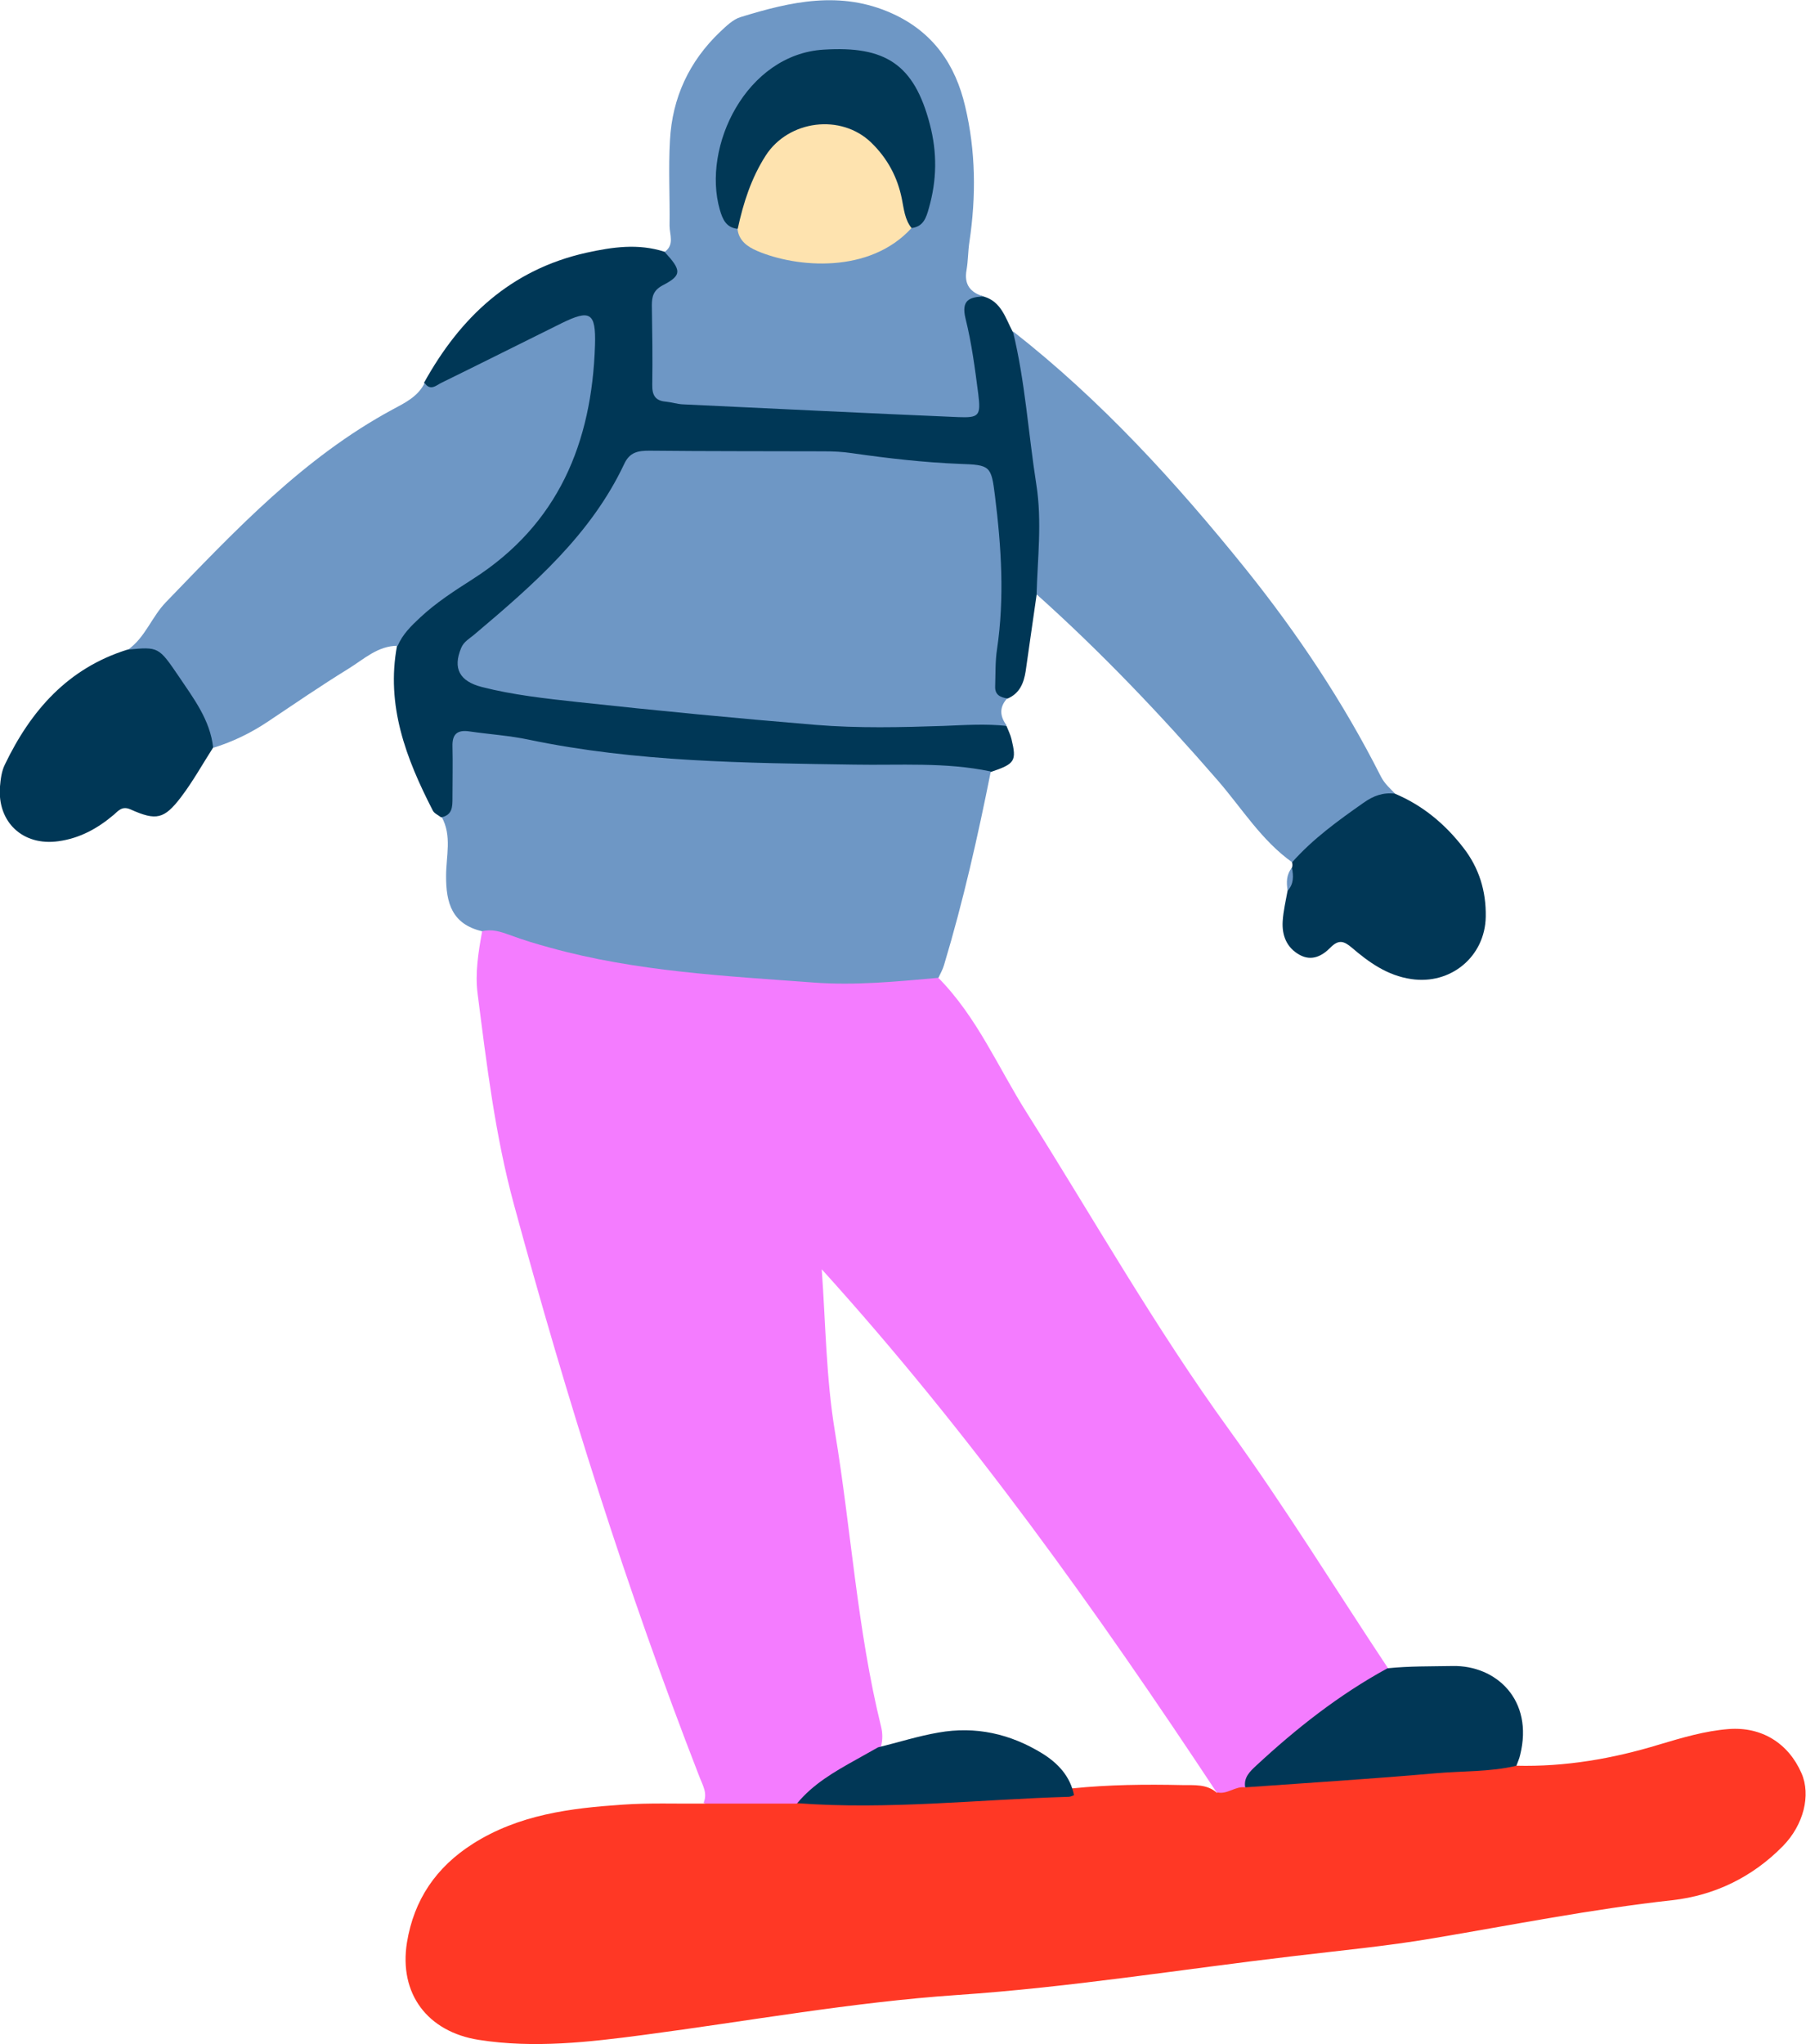
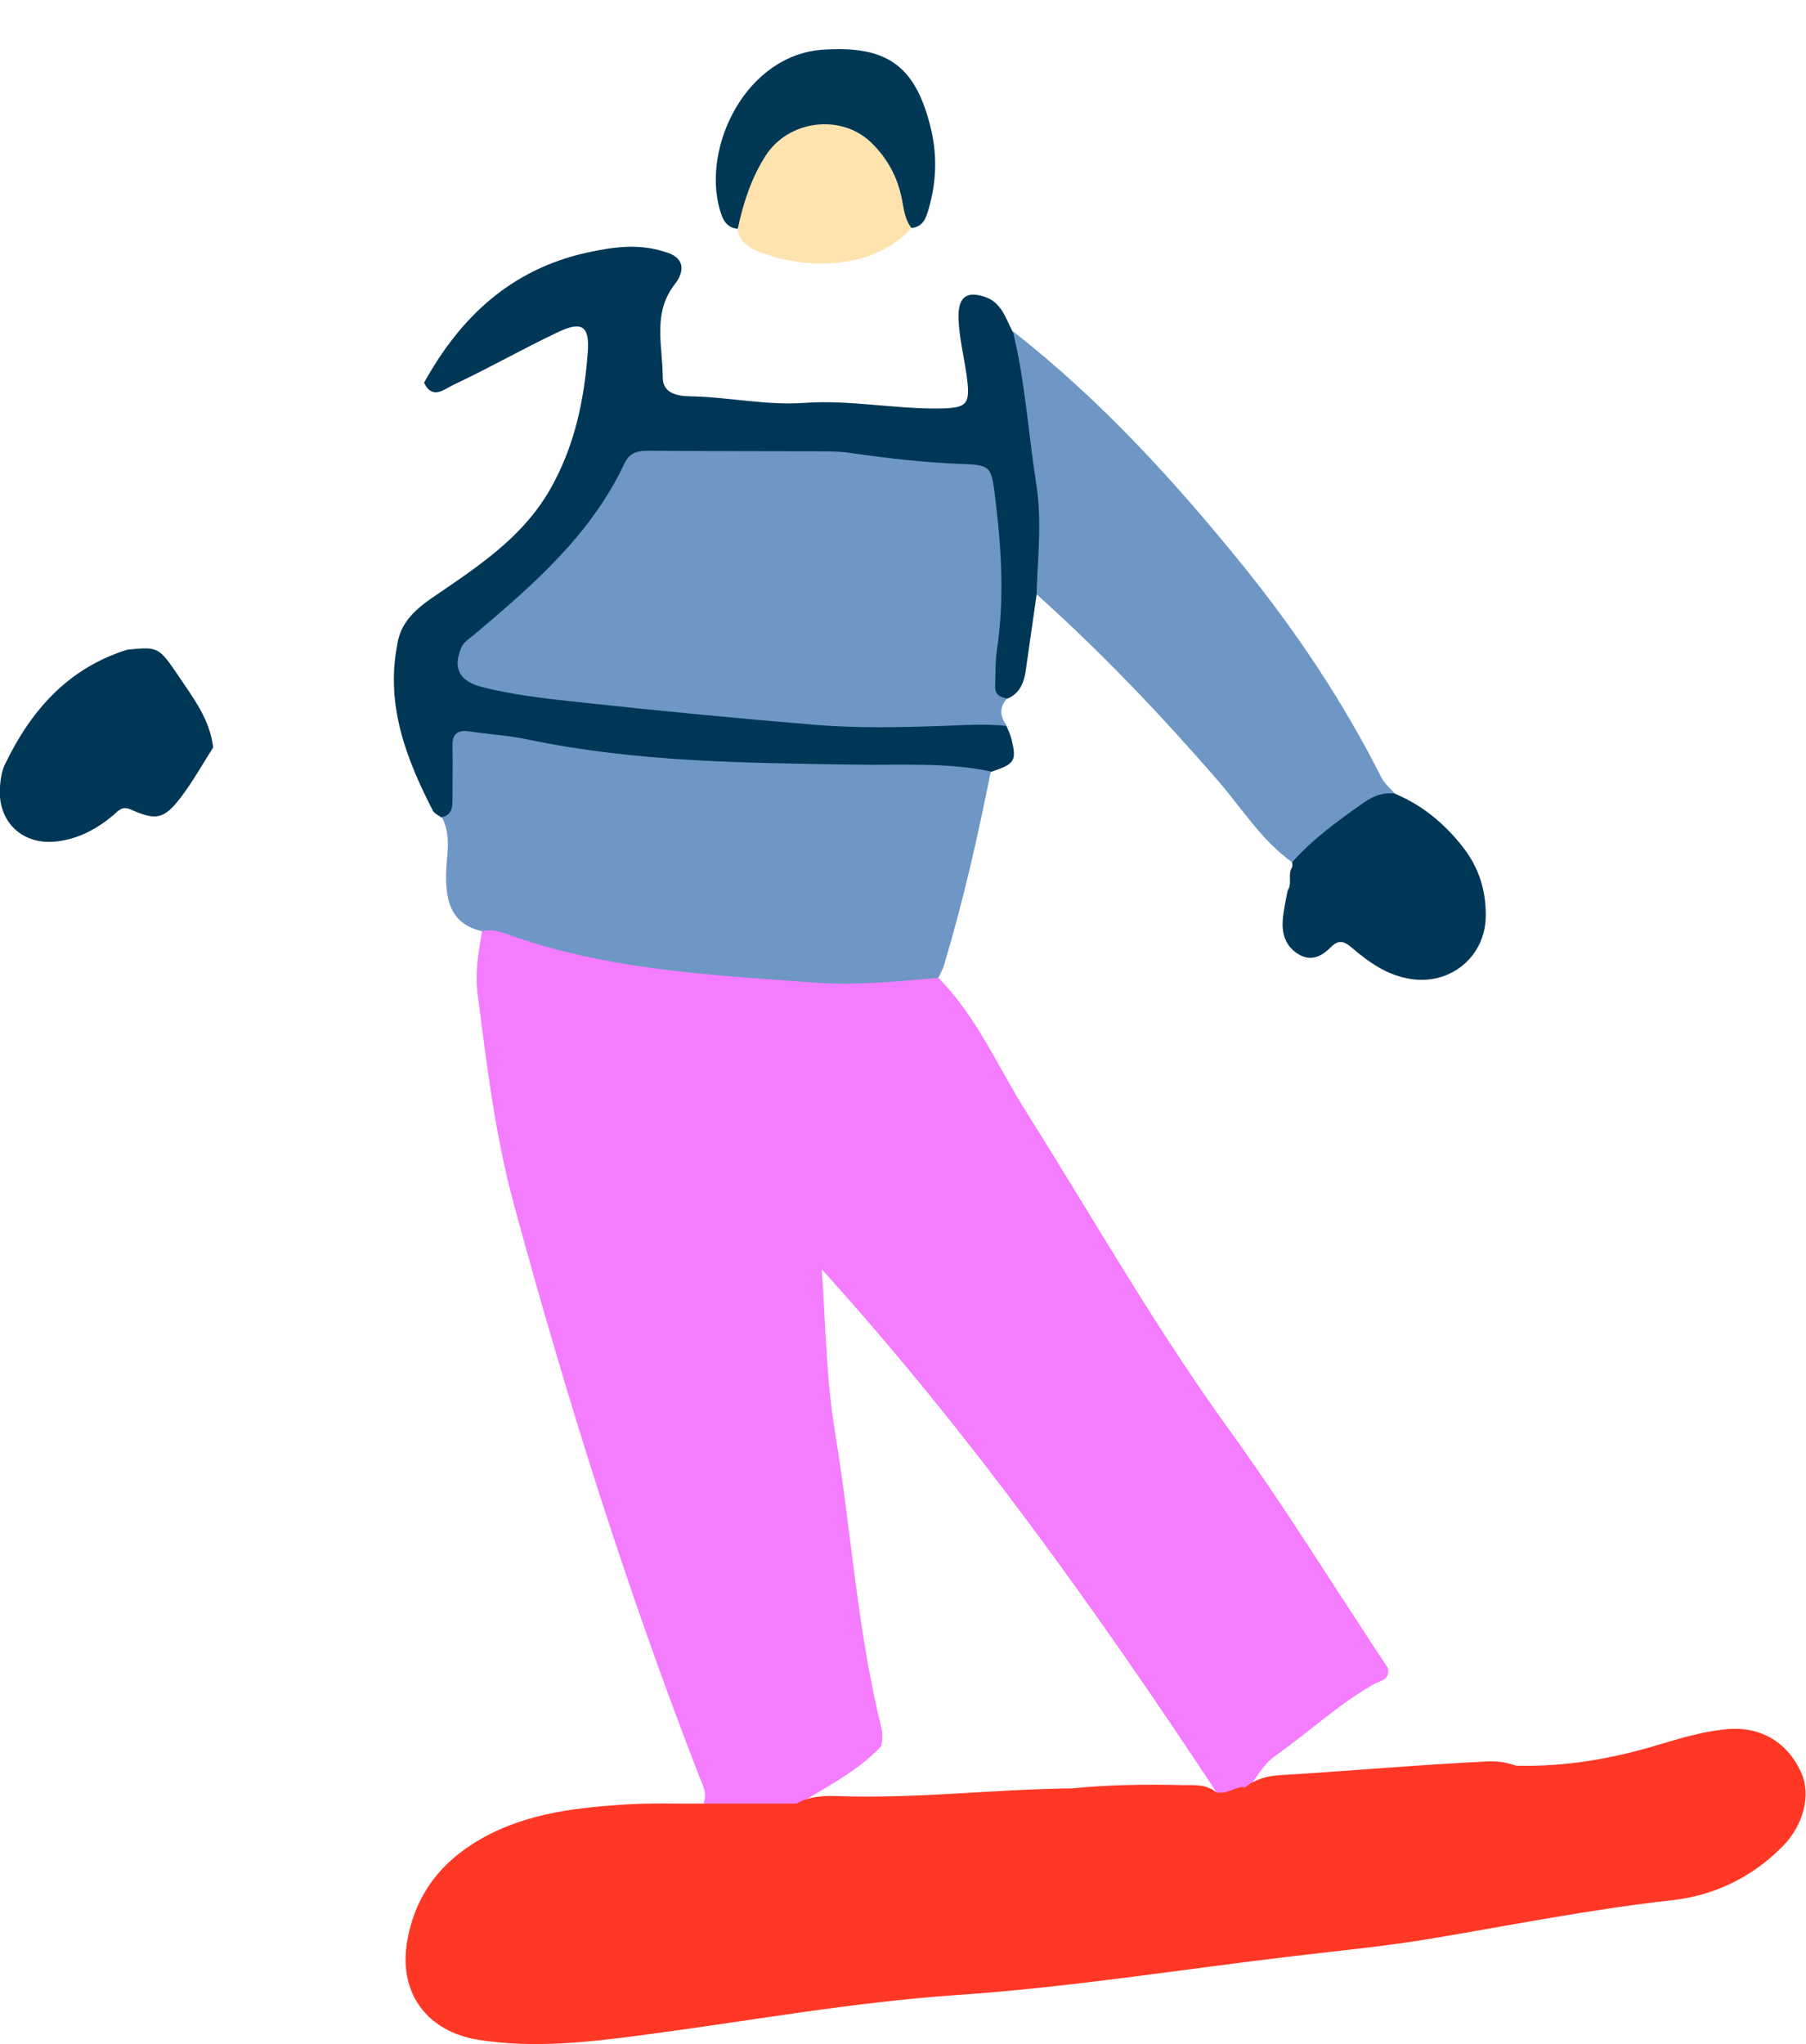
<svg xmlns="http://www.w3.org/2000/svg" id="_イラスト" data-name="イラスト" viewBox="0 0 87.69 99.23">
  <defs>
    <style>
      .cls-1 {
        fill: #013856;
      }

      .cls-2 {
        fill: #f47cff;
      }

      .cls-3 {
        fill: #6e97c5;
      }

      .cls-4 {
        fill: #003756;
      }

      .cls-5 {
        fill: #fee3af;
      }

      .cls-6 {
        fill: #ff3825;
      }

      .cls-7 {
        fill: #013756;
      }
    </style>
  </defs>
  <path class="cls-2" d="m34.15,87.55c.23-.49-.04-.89-.2-1.32-3.53-9.08-6.45-18.37-9-27.77-.91-3.35-1.32-6.79-1.76-10.22-.13-1.01.04-2.03.22-3.03.58-.55,1.21-.26,1.81-.08,6.23,1.89,12.62,2.31,19.08,2.02.45-.02.93-.13,1.26.32,1.88,1.9,2.9,4.35,4.3,6.56,3.24,5.14,6.23,10.42,9.8,15.35,2.72,3.76,5.16,7.73,7.73,11.6.12.59-.42.63-.72.8-1.71.98-3.14,2.33-4.74,3.45-.62.44-.93,1.11-1.39,1.66-.44.25-.9.45-1.41.21-5.87-8.88-12.03-17.53-19.23-25.48.19,2.65.21,5.28.64,7.88.79,4.77,1.08,9.61,2.24,14.32.08.32.08.64,0,.96-1.27,1.35-2.95,2.1-4.47,3.1-1.39.03-2.83.51-4.14-.36Z" />
  <path class="cls-6" d="m59.12,87.02c.48.1.87-.32,1.34-.25.48-.4,1.07-.55,1.66-.59,3.39-.2,6.77-.51,10.15-.67.46-.02.91.06,1.35.21,2.38.06,4.69-.34,6.95-1.03,1.11-.33,2.21-.66,3.37-.75,1.59-.12,2.89.68,3.53,2.14.47,1.07.1,2.52-.9,3.54-1.48,1.51-3.32,2.4-5.38,2.63-3.9.43-7.75,1.2-11.62,1.85-2.23.38-4.48.59-6.73.86-5.45.64-10.88,1.52-16.35,1.89-5.12.35-10.16,1.27-15.24,1.94-2.65.35-5.32.66-8,.24-2.49-.39-3.89-2.24-3.49-4.73.34-2.07,1.41-3.65,3.2-4.79,2.24-1.42,4.74-1.73,7.28-1.9,1.29-.09,2.59-.04,3.88-.05,1.52,0,3.04,0,4.55,0,.67-.38,1.4-.39,2.14-.36,3.76.12,7.5-.34,11.26-.38,1.77-.18,3.55-.2,5.33-.16.59.01,1.2-.06,1.69.38Z" />
  <path class="cls-3" d="m48.93,33.88c-.41.42-.4.87-.06,1.33-.45.42-1.02.38-1.57.39-7.73.18-15.4-.56-23.03-1.69-.18-.03-.37-.06-.54-.1-.72-.18-1.48-.33-1.7-1.2-.23-.92.15-1.63.85-2.19,1.34-1.08,2.47-2.36,3.71-3.54,1.22-1.15,2.27-2.44,3.03-3.93.53-1.02,1.29-1.45,2.43-1.48,4.95-.1,9.87.1,14.8.58,1.12.11,1.62.75,1.82,1.76.45,2.33.52,4.68.27,7.03-.11,1.02-.18,2.02.01,3.03Z" />
  <path class="cls-3" d="m45.56,47.47c-2.01.18-4.02.38-6.04.23-4.3-.32-8.61-.53-12.8-1.69-.66-.18-1.33-.38-1.97-.62-.44-.16-.87-.3-1.34-.18-1.46-.34-1.76-1.37-1.75-2.7,0-.94.29-1.93-.21-2.84.11-.92.12-1.84.16-2.76.06-1.57.41-1.84,1.95-1.71,2.16.18,4.26.76,6.42.96,5.13.49,10.28.6,15.44.56.95,0,1.96-.14,2.69.72-.63,3.16-1.34,6.31-2.27,9.4-.06.22-.18.42-.27.62Z" />
  <path class="cls-4" d="m48.09,37.45c-2.19-.46-4.4-.29-6.61-.33-5.29-.08-10.58-.12-15.8-1.21-.94-.2-1.91-.26-2.87-.4-.59-.09-.86.11-.84.73.02.83,0,1.66,0,2.49,0,.44,0,.84-.55.95-.14-.11-.34-.19-.41-.34-1.29-2.51-2.28-5.09-1.73-8,.2-1.46,1.4-2.1,2.44-2.82,1.91-1.31,3.76-2.64,4.96-4.71,1.21-2.09,1.69-4.38,1.86-6.73.09-1.28-.3-1.5-1.46-.95-1.71.81-3.35,1.75-5.06,2.55-.43.2-1.02.76-1.43-.1,1.76-3.18,4.21-5.49,7.88-6.31,1.27-.28,2.52-.46,3.79-.05.99.26,1.01.93.51,1.57-1.11,1.42-.59,3.01-.59,4.54,0,.77.72.9,1.33.91,1.85.03,3.67.45,5.53.32,2.18-.16,4.33.29,6.5.27,1.46-.01,1.59-.19,1.39-1.64-.13-.91-.36-1.81-.39-2.74-.02-.84.24-1.38,1.24-1.05.84.25,1.04,1.04,1.39,1.7.63.74.8,1.64.94,2.56.31,2.15.54,4.3.78,6.46.14,1.29.04,2.57-.56,3.77-.18,1.23-.35,2.46-.53,3.7-.09.57-.29,1.07-.87,1.32-.35-.05-.63-.17-.61-.59.02-.6,0-1.21.09-1.8.37-2.49.21-4.97-.1-7.45-.18-1.46-.23-1.5-1.71-1.55-1.75-.07-3.49-.27-5.23-.52-.46-.07-.92-.09-1.38-.09-2.82-.01-5.64,0-8.45-.03-.55,0-.96.06-1.23.64-1.62,3.44-4.42,5.87-7.25,8.26-.24.21-.54.36-.67.68-.41.99-.08,1.61,1,1.89,1.52.39,3.09.56,4.64.73,3.85.42,7.71.79,11.57,1.11,2.07.17,4.15.12,6.23.05,1.01-.04,2.03-.11,3.04,0,.08.21.19.42.24.63.26,1.08.18,1.21-1.01,1.61Z" />
-   <path class="cls-3" d="m20.61,18.58c.28.43.58.12.83,0,1.94-.95,3.87-1.92,5.81-2.88,1.4-.69,1.69-.54,1.64,1.06-.15,4.73-1.78,8.7-5.93,11.35-.89.57-1.78,1.14-2.56,1.87-.44.41-.85.81-1.09,1.37-.97,0-1.65.66-2.4,1.12-1.33.82-2.63,1.71-3.93,2.58-.81.54-1.68.96-2.61,1.25-.63-.74-.9-1.68-1.4-2.5-.67-1.1-1.35-2.11-2.77-2.25.85-.59,1.16-1.6,1.86-2.32,3.36-3.48,6.67-7.01,11-9.35.6-.32,1.24-.63,1.56-1.29Z" />
-   <path class="cls-3" d="m47.78,14.39c-.69.03-1.12.16-.9,1.07.3,1.2.46,2.44.62,3.67.13,1.05.04,1.16-.97,1.12-4.46-.19-8.91-.41-13.37-.62-.27-.01-.54-.1-.82-.13-.52-.04-.68-.31-.67-.82.02-1.29,0-2.58-.02-3.86,0-.43.08-.74.55-.98.92-.48.89-.72.07-1.61.49-.34.24-.84.24-1.27.02-1.38-.06-2.77.02-4.15.11-2.06.93-3.83,2.43-5.26.3-.28.63-.61,1-.72,2.43-.75,4.86-1.31,7.37-.17,1.98.9,3.06,2.48,3.53,4.49.52,2.17.54,4.38.21,6.59-.07.45-.06.92-.14,1.37-.13.72.2,1.1.85,1.29Z" />
-   <path class="cls-3" d="m50.33,28.87c.05-1.78.27-3.55-.01-5.34-.39-2.48-.54-5-1.14-7.45,4.28,3.35,7.91,7.33,11.31,11.55,2.52,3.14,4.74,6.47,6.56,10.07.18.35.44.57.69.83-1.61.92-3.2,1.88-4.51,3.23-.13.14-.3.2-.49.1-1.49-1.06-2.44-2.62-3.61-3.97-2.76-3.18-5.65-6.22-8.79-9.03Z" />
+   <path class="cls-3" d="m50.33,28.87c.05-1.78.27-3.55-.01-5.34-.39-2.48-.54-5-1.14-7.45,4.28,3.35,7.91,7.33,11.31,11.55,2.52,3.14,4.74,6.47,6.56,10.07.18.35.44.57.69.83-1.61.92-3.2,1.88-4.51,3.23-.13.14-.3.2-.49.1-1.49-1.06-2.44-2.62-3.61-3.97-2.76-3.18-5.65-6.22-8.79-9.03" />
  <path class="cls-4" d="m6.18,31.54c1.53-.15,1.52-.14,2.51,1.31.72,1.07,1.51,2.1,1.66,3.44-.52.81-.99,1.66-1.57,2.42-.81,1.06-1.2,1.14-2.43.59-.42-.19-.6.06-.82.25-.79.67-1.66,1.15-2.7,1.29-1.72.24-2.97-.93-2.83-2.66.03-.36.08-.75.24-1.07,1.26-2.62,3.06-4.67,5.94-5.57Z" />
  <path class="cls-7" d="m62.74,41.86c1.01-1.14,2.23-2.02,3.47-2.89.48-.34.95-.51,1.52-.44,1.35.57,2.43,1.47,3.32,2.62.77.99,1.11,2.11,1.09,3.35-.03,1.94-1.7,3.32-3.62,3.03-1.16-.17-2.05-.81-2.89-1.53-.39-.33-.64-.39-1.03,0-.39.4-.9.68-1.49.36-.64-.35-.87-.95-.83-1.63.03-.5.15-1,.24-1.5.24-.34-.01-.77.21-1.11.03-.09.03-.17,0-.26Z" />
-   <path class="cls-7" d="m73.64,85.72c-1.3.31-2.64.25-3.97.37-3.06.27-6.14.46-9.21.68-.08-.48.23-.77.53-1.05,1.95-1.81,4.03-3.45,6.38-4.73,1.06-.11,2.12-.09,3.17-.11,2.09-.04,3.94,1.63,3.27,4.32-.04.18-.12.35-.18.52Z" />
-   <path class="cls-3" d="m62.73,42.13c.08.4.09.79-.21,1.11-.06-.4-.07-.78.21-1.11Z" />
-   <path class="cls-7" d="m42.63,84.83c.98-.24,1.95-.55,2.94-.72,1.8-.32,3.48.06,5.03,1.01.76.47,1.36,1.1,1.55,2.03-.09.03-.17.08-.26.08-4.39.13-8.78.64-13.18.31.78-.94,1.81-1.53,2.85-2.11.36-.2.72-.4,1.07-.6Z" />
  <path class="cls-1" d="m35.82,11.11c-.56-.06-.73-.45-.87-.93-.88-3.07,1.29-7.54,5.04-7.77,3-.19,4.4.71,5.16,3.63.36,1.37.34,2.71-.05,4.07-.13.47-.27.89-.83.96-.67-.12-.65-.7-.76-1.16-.2-.82-.51-1.57-1.03-2.23-1.37-1.75-3.87-1.56-5.11.28-.67,1-.6,2.32-1.55,3.16Z" />
  <path class="cls-5" d="m35.82,11.11c.27-1.26.66-2.47,1.36-3.56,1.11-1.72,3.66-2.05,5.13-.62.78.76,1.27,1.67,1.48,2.73.1.49.14,1,.47,1.41-2.04,2.24-5.58,1.93-7.5,1.11-.46-.2-.89-.49-.95-1.07Z" />
</svg>